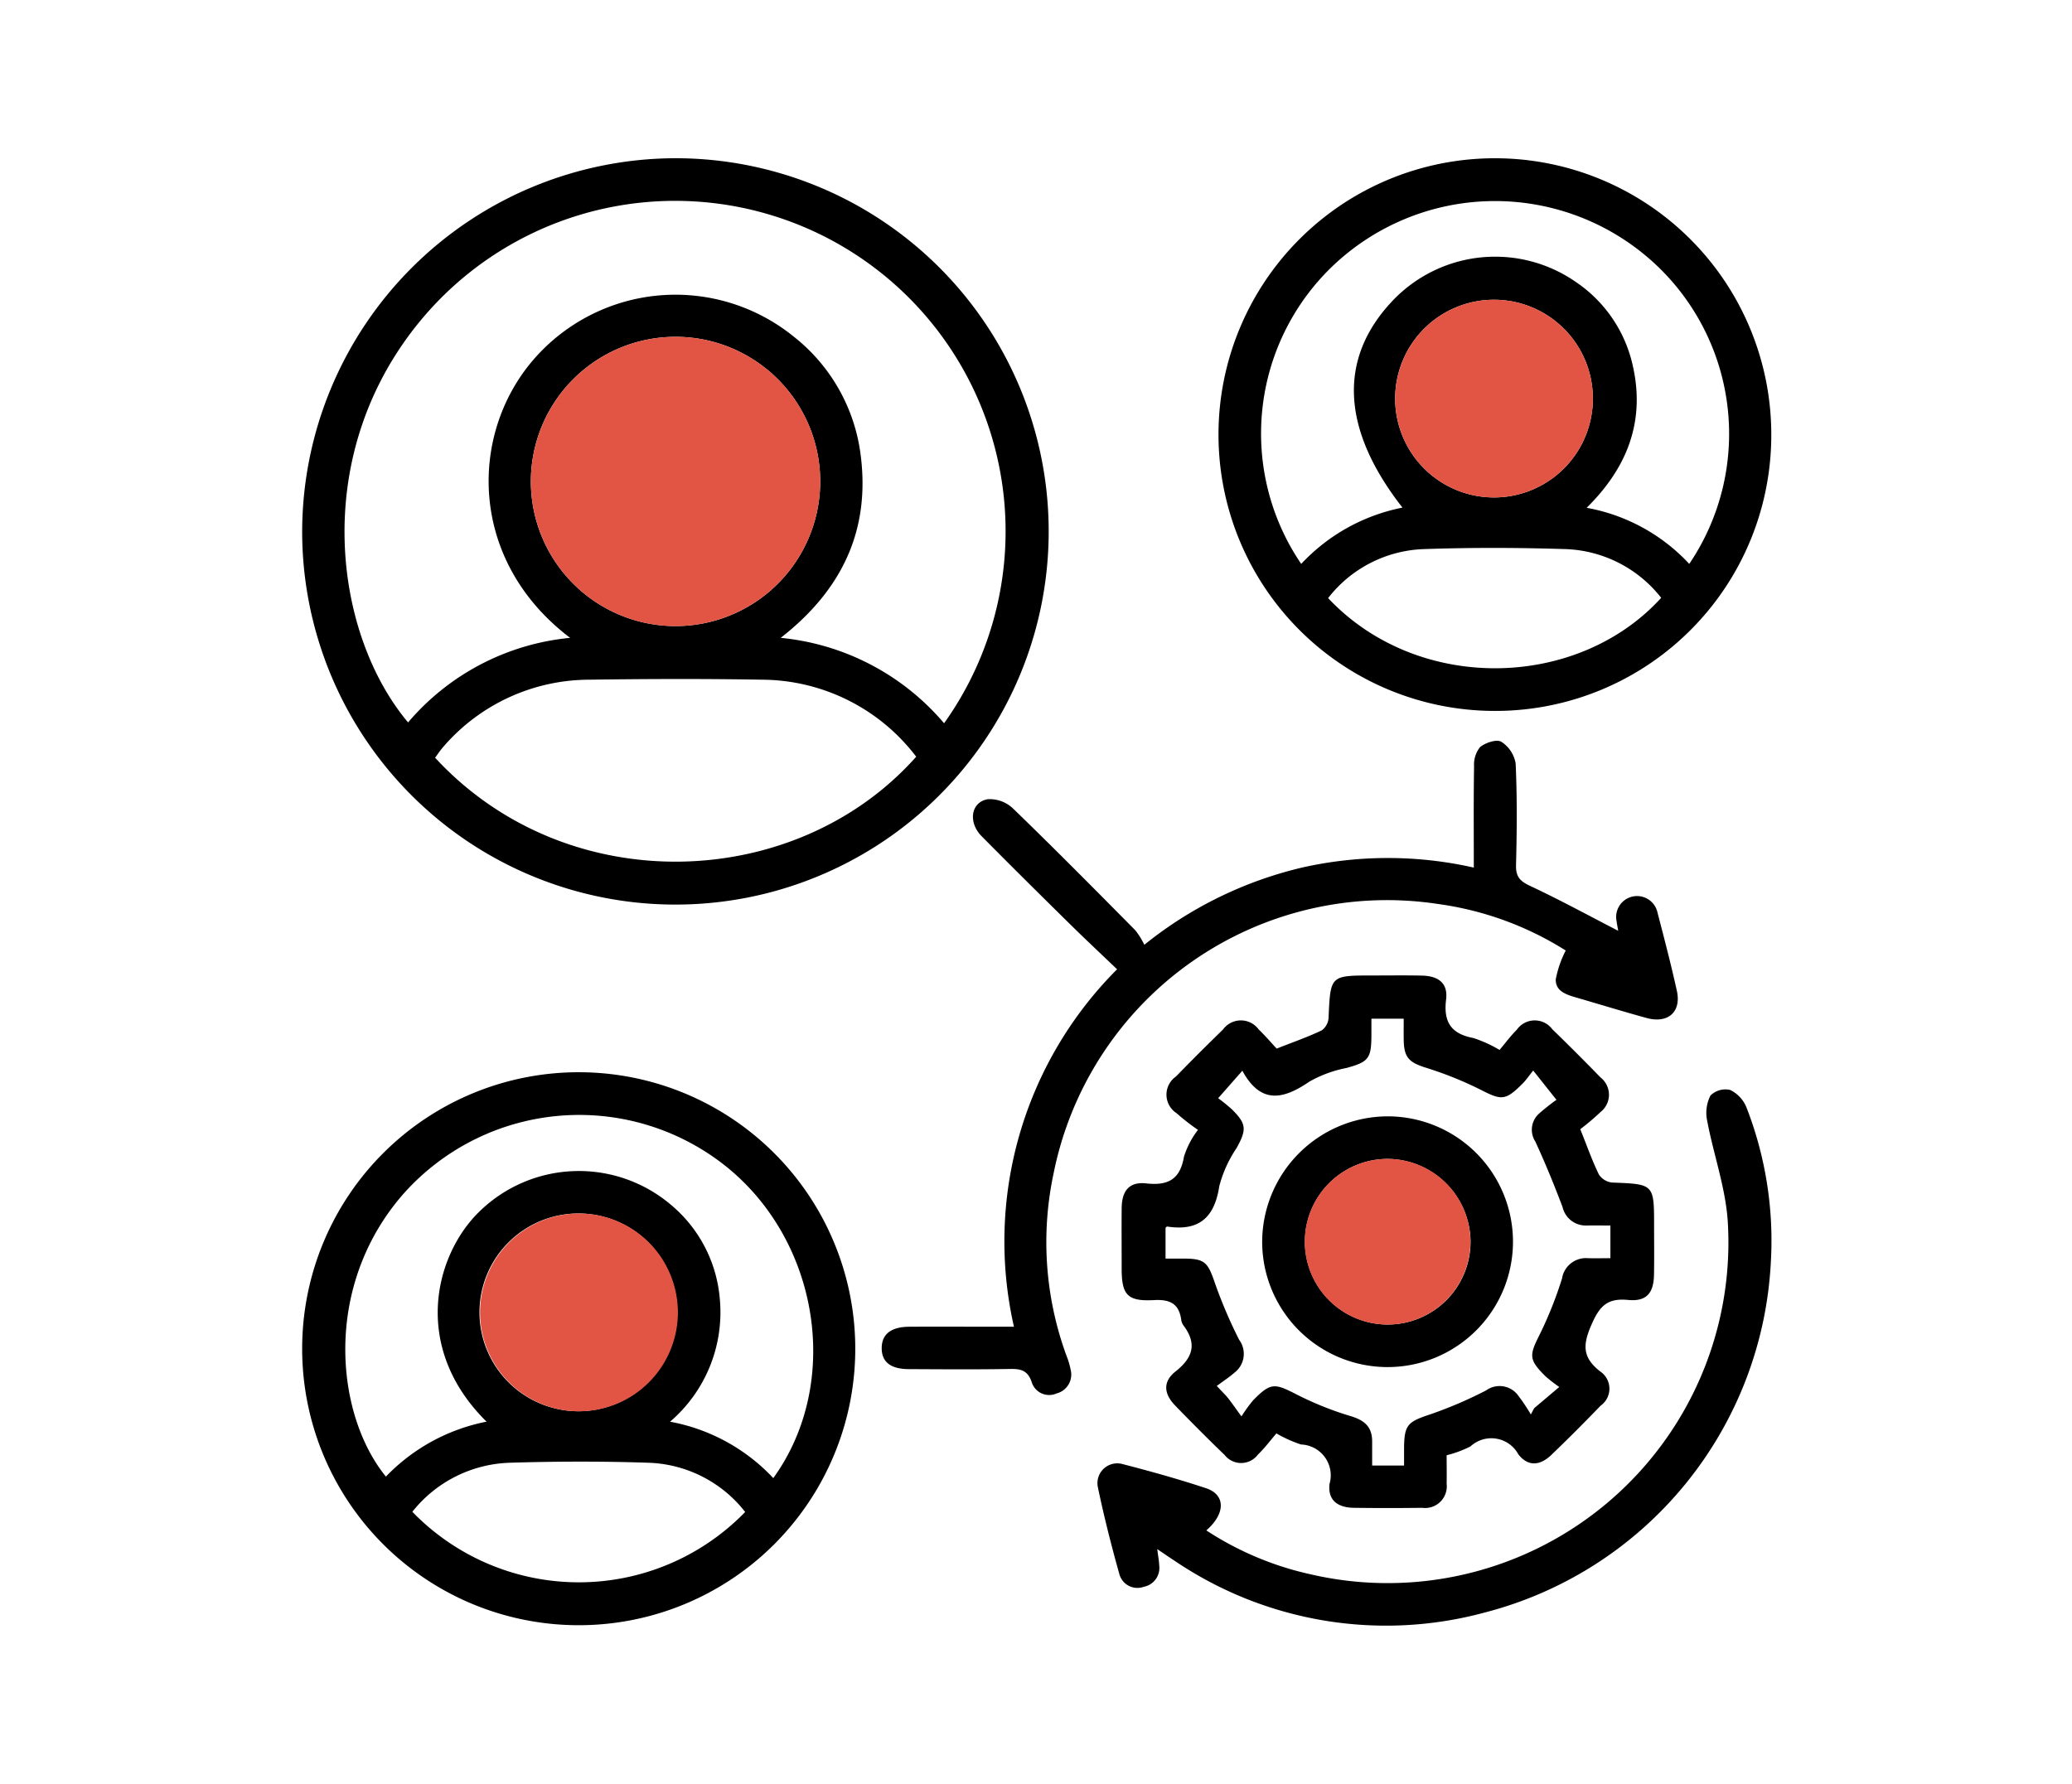
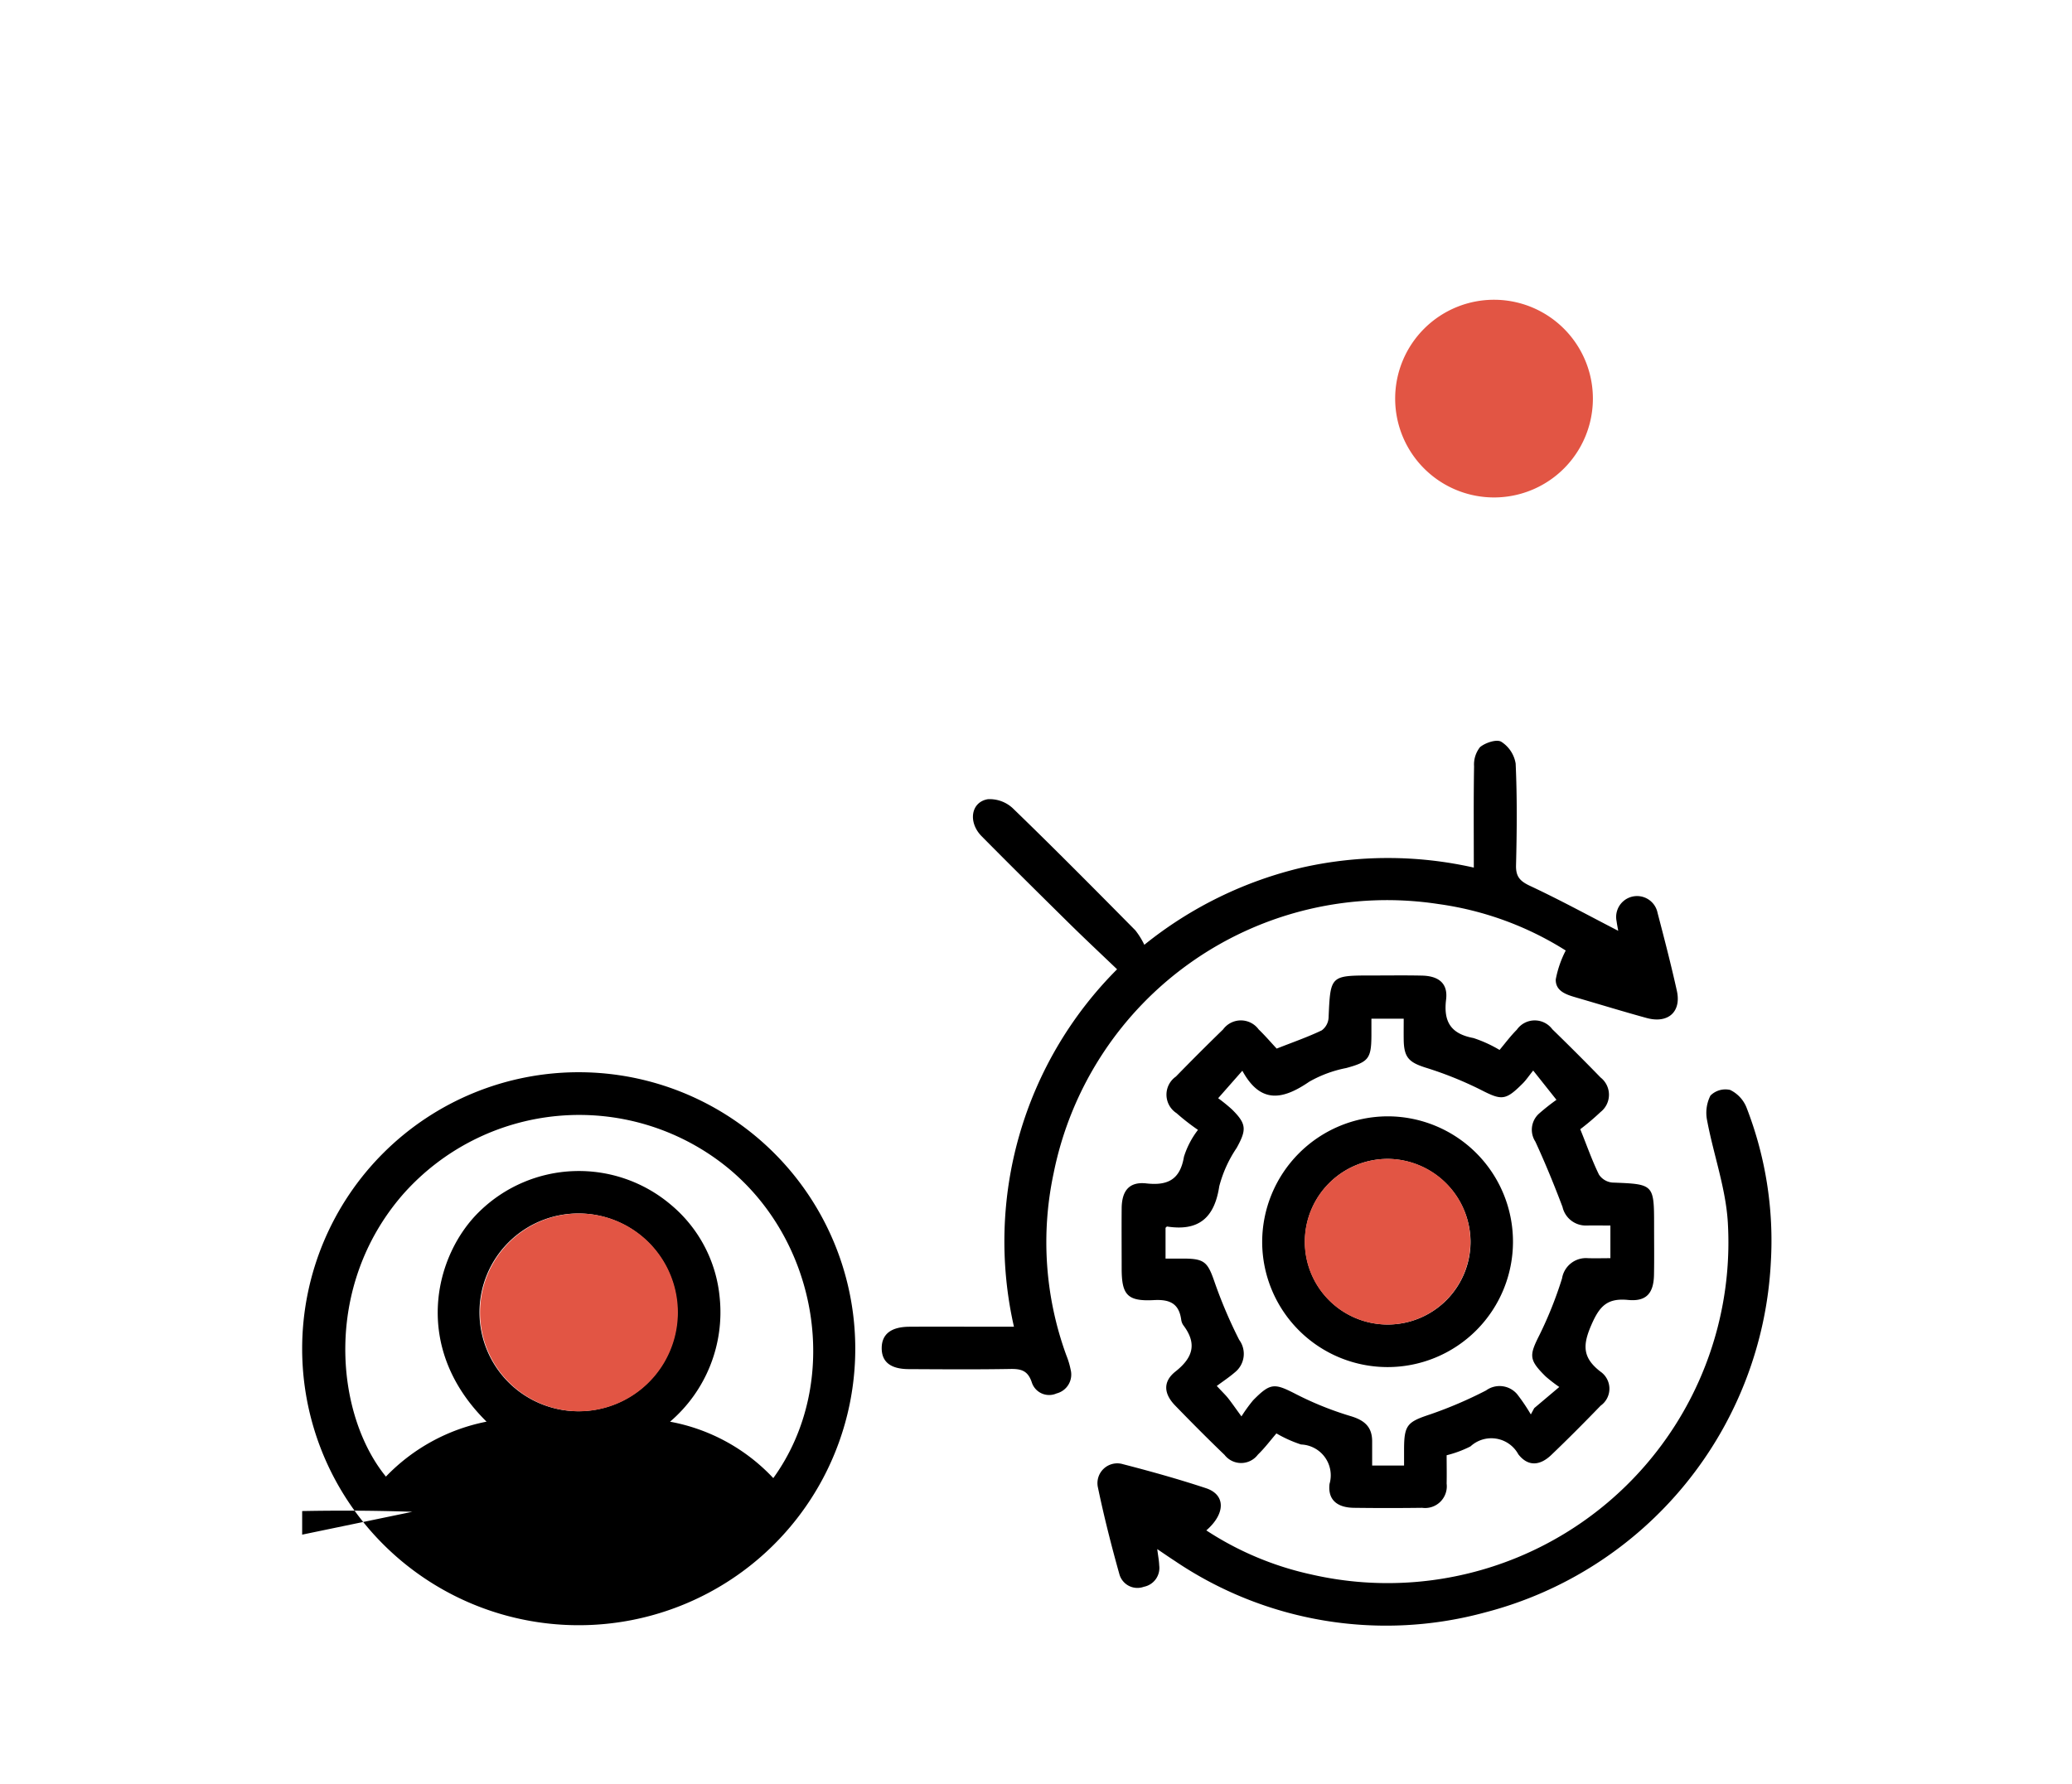
<svg xmlns="http://www.w3.org/2000/svg" width="144" height="124" viewBox="0 0 144 124">
  <defs>
    <clipPath id="clip-path">
      <rect id="Rectangle_8667" data-name="Rectangle 8667" width="144" height="124" transform="translate(234 2356)" fill="#a8a8a8" />
    </clipPath>
    <clipPath id="clip-path-2">
      <rect id="Rectangle_8666" data-name="Rectangle 8666" width="102.112" height="102" fill="none" />
    </clipPath>
  </defs>
  <g id="icon" transform="translate(-234 -2356)" clip-path="url(#clip-path)">
    <g id="Group_6678" data-name="Group 6678" transform="translate(255 2367)">
      <g id="Group_6677" data-name="Group 6677" clip-path="url(#clip-path-2)">
-         <path id="Path_49384" data-name="Path 49384" d="M25.98,0A25.941,25.941,0,1,1,0,25.845,26.005,26.005,0,0,1,25.98,0M18.623,33.34c-7.059-5.348-7.05-14.116-2.557-19.327a13.046,13.046,0,0,1,18.112-1.6,12.433,12.433,0,0,1,4.64,8.248c.664,5.218-1.311,9.364-5.561,12.68a17.027,17.027,0,0,1,11.355,5.937A22.969,22.969,0,0,0,8.375,11.106C.469,20.47,2.144,33.015,7.361,39.22a16.889,16.889,0,0,1,11.263-5.88m7.073-.821a10.054,10.054,0,1,0-9.8-10.3,10.058,10.058,0,0,0,9.8,10.3m16.98,9.086a13.543,13.543,0,0,0-10.7-5.356c-4-.069-8.01-.056-12.014,0A13.426,13.426,0,0,0,9.838,40.883c-.225.248-.407.536-.6.789,9.179,9.943,25.075,9.345,33.435-.068" transform="translate(0 -0.001)" />
-         <path id="Path_49385" data-name="Path 49385" d="M245.147,38.419a19.209,19.209,0,1,1,19.23-19.236,19.177,19.177,0,0,1-19.23,19.236M231.708,28.2a13.091,13.091,0,0,1,7.037-3.914c-4.261-5.446-4.48-10.362-.706-14.36a9.826,9.826,0,0,1,12.791-1.3,9.473,9.473,0,0,1,3.9,5.7c.914,3.894-.325,7.156-3.186,9.973a12.845,12.845,0,0,1,7.132,3.9A16.133,16.133,0,0,0,255.915,7a16.347,16.347,0,0,0-22.062.532A16.112,16.112,0,0,0,231.708,28.2m13.485-4.622a6.871,6.871,0,0,0-.006-13.741,6.871,6.871,0,1,0,.006,13.741m-11.614,7c6.254,6.641,17.342,6.366,23.146-.021a8.826,8.826,0,0,0-6.631-3.386c-3.3-.106-6.6-.114-9.9,0a8.806,8.806,0,0,0-6.613,3.4" transform="translate(-162.276 0)" />
-         <path id="Path_49386" data-name="Path 49386" d="M19.266,225.415A19.22,19.22,0,1,1,0,244.522a19.219,19.219,0,0,1,19.265-19.107m-6.45,24.29c-5.252-5.178-3.606-11.629-.455-14.646a9.888,9.888,0,0,1,13.247-.447,9.537,9.537,0,0,1,3.408,6.451,10.013,10.013,0,0,1-3.448,8.645,13.066,13.066,0,0,1,7.175,3.921c4.792-6.63,3.2-16.567-3.4-21.76A16.344,16.344,0,0,0,7,233.912c-5.6,6.444-4.678,15.326-1.18,19.612a13.226,13.226,0,0,1,7-3.82m6.322-.724a6.874,6.874,0,1,0-6.819-6.851,6.879,6.879,0,0,0,6.819,6.851M7.657,255.97a16.108,16.108,0,0,0,23.131.014,8.877,8.877,0,0,0-6.708-3.422c-3.226-.109-6.461-.1-9.687,0a9,9,0,0,0-6.736,3.408" transform="translate(0 -161.88)" />
+         <path id="Path_49386" data-name="Path 49386" d="M19.266,225.415A19.22,19.22,0,1,1,0,244.522a19.219,19.219,0,0,1,19.265-19.107m-6.45,24.29c-5.252-5.178-3.606-11.629-.455-14.646a9.888,9.888,0,0,1,13.247-.447,9.537,9.537,0,0,1,3.408,6.451,10.013,10.013,0,0,1-3.448,8.645,13.066,13.066,0,0,1,7.175,3.921c4.792-6.63,3.2-16.567-3.4-21.76A16.344,16.344,0,0,0,7,233.912c-5.6,6.444-4.678,15.326-1.18,19.612a13.226,13.226,0,0,1,7-3.82m6.322-.724a6.874,6.874,0,1,0-6.819-6.851,6.879,6.879,0,0,0,6.819,6.851M7.657,255.97c-3.226-.109-6.461-.1-9.687,0a9,9,0,0,0-6.736,3.408" transform="translate(0 -161.88)" />
        <path id="Path_49387" data-name="Path 49387" d="M233.921,212.2c.5,1.236.843,2.232,1.308,3.169a1.256,1.256,0,0,0,.926.545c2.9.112,2.9.1,2.9,3.029,0,1.124.015,2.249-.006,3.373-.023,1.284-.52,1.884-1.806,1.758-1.445-.141-1.977.431-2.541,1.723-.614,1.406-.636,2.279.612,3.25a1.445,1.445,0,0,1,.03,2.374c-1.123,1.162-2.263,2.31-3.431,3.427-.792.758-1.618.82-2.291-.041a2.137,2.137,0,0,0-3.326-.553,7.742,7.742,0,0,1-1.659.616c0,.648.015,1.31,0,1.971a1.508,1.508,0,0,1-1.7,1.683q-2.372.031-4.744,0c-1.151-.015-1.826-.547-1.694-1.662a2.145,2.145,0,0,0-1.98-2.74,8.84,8.84,0,0,1-1.711-.77c-.412.477-.813,1.018-1.29,1.477a1.457,1.457,0,0,1-2.315.017c-1.165-1.12-2.305-2.267-3.43-3.428-.8-.822-.867-1.668.019-2.368,1.231-.973,1.506-1.947.545-3.219a.878.878,0,0,1-.147-.392c-.158-1.117-.791-1.412-1.888-1.354-1.85.1-2.246-.361-2.249-2.173,0-1.406-.012-2.811,0-4.217.013-1.22.531-1.854,1.718-1.721,1.524.171,2.348-.3,2.61-1.851a5.956,5.956,0,0,1,.975-1.87,15.421,15.421,0,0,1-1.492-1.164,1.533,1.533,0,0,1-.043-2.542q1.618-1.662,3.281-3.279a1.532,1.532,0,0,1,2.471,0c.454.437.865.919,1.253,1.334,1.13-.446,2.156-.8,3.132-1.268a1.173,1.173,0,0,0,.475-.879c.127-2.931.117-2.935,3.015-2.935,1.16,0,2.32-.018,3.479.008s1.811.542,1.673,1.66c-.194,1.576.354,2.389,1.9,2.68a9.022,9.022,0,0,1,1.815.827c.378-.448.755-.961,1.2-1.405a1.521,1.521,0,0,1,2.466-.034q1.7,1.651,3.354,3.354a1.525,1.525,0,0,1,0,2.4,17.363,17.363,0,0,1-1.415,1.2m-25.154-2.154a11.584,11.584,0,0,1,.954.775c1.016,1.006,1.024,1.407.325,2.675a8.648,8.648,0,0,0-1.209,2.664c-.333,2.2-1.434,3.141-3.629,2.8-.022,0-.052.042-.105.088V221.2c.5,0,.923,0,1.341,0,1.377.011,1.6.283,2.056,1.6a32.621,32.621,0,0,0,1.72,4.046,1.643,1.643,0,0,1-.294,2.257c-.391.339-.828.626-1.262.95.415.446.619.638.79.855.263.332.5.682.925,1.261a10.821,10.821,0,0,1,.807-1.116c1.22-1.24,1.486-1.2,3-.422a22.543,22.543,0,0,0,3.788,1.521c.948.285,1.481.736,1.488,1.735,0,.545,0,1.09,0,1.7h2.218c0-.459,0-.8,0-1.145.005-1.7.24-1.893,1.852-2.426a29.184,29.184,0,0,0,3.845-1.65,1.6,1.6,0,0,1,2.176.277,13.2,13.2,0,0,1,.937,1.39l.236-.438,1.741-1.47a10.42,10.42,0,0,1-.946-.731c-1.188-1.176-1.149-1.462-.41-2.926a27.209,27.209,0,0,0,1.547-3.887,1.684,1.684,0,0,1,1.8-1.41c.514.016,1.029,0,1.561,0V218.9c-.6,0-1.119-.007-1.64,0a1.658,1.658,0,0,1-1.688-1.293c-.579-1.532-1.2-3.049-1.886-4.538a1.51,1.51,0,0,1,.225-1.921,14.7,14.7,0,0,1,1.241-.985l-1.617-2.036c-.312.39-.49.658-.712.882-1.235,1.241-1.483,1.2-3,.423a25.407,25.407,0,0,0-3.787-1.514c-1.133-.365-1.482-.7-1.5-1.933-.006-.478,0-.956,0-1.463H219.41c0,.435,0,.812,0,1.189-.01,1.6-.216,1.823-1.755,2.243a8.441,8.441,0,0,0-2.554.943c-1.8,1.231-3.374,1.609-4.661-.756l-1.672,1.9" transform="translate(-145.099 -144.71)" />
        <path id="Path_49388" data-name="Path 49388" d="M161.157,157.862a27.5,27.5,0,0,1,11.019-5.384,27.127,27.127,0,0,1,11.883.015c0-2.412-.021-4.728.018-7.044a1.944,1.944,0,0,1,.415-1.331c.369-.307,1.154-.566,1.475-.373a2.221,2.221,0,0,1,1,1.517c.107,2.35.086,4.709.026,7.062-.02.8.274,1.112.98,1.443,2.088.977,4.115,2.086,6.123,3.12-.024-.138-.079-.405-.116-.675a1.453,1.453,0,1,1,2.849-.574c.471,1.8.939,3.6,1.341,5.416.326,1.469-.611,2.3-2.1,1.894-1.624-.446-3.234-.94-4.851-1.411-.691-.2-1.488-.432-1.465-1.271a7.335,7.335,0,0,1,.693-2.009,22.256,22.256,0,0,0-8.842-3.23,23.632,23.632,0,0,0-26.749,18.718,22.939,22.939,0,0,0,.887,12.659,5.536,5.536,0,0,1,.3,1.005,1.354,1.354,0,0,1-.985,1.638,1.265,1.265,0,0,1-1.722-.782c-.275-.813-.744-.933-1.492-.92-2.354.041-4.71.023-7.065.011-1.267-.006-1.884-.514-1.87-1.485.014-.949.654-1.453,1.917-1.461,2-.013,4.007,0,6.01,0H152.1a26.763,26.763,0,0,1,7.167-24.848c-1.172-1.122-2.319-2.194-3.437-3.3-2-1.973-4-3.95-5.978-5.952-.958-.971-.744-2.375.434-2.571a2.351,2.351,0,0,1,1.733.629c2.879,2.786,5.7,5.636,8.515,8.483a5.3,5.3,0,0,1,.625,1.006" transform="translate(-102.632 -103.183)" />
        <path id="Path_49389" data-name="Path 49389" d="M200.259,261.583c.063.51.127.82.136,1.133a1.333,1.333,0,0,1-1.067,1.485,1.3,1.3,0,0,1-1.7-.871c-.559-1.992-1.068-4-1.491-6.028a1.377,1.377,0,0,1,1.745-1.621c1.937.5,3.866,1.039,5.764,1.667,1.359.449,1.377,1.754.023,2.934a21.762,21.762,0,0,0,7.3,3.064,23.685,23.685,0,0,0,28.944-24.462c-.14-2.382-.993-4.718-1.438-7.09a2.647,2.647,0,0,1,.229-1.737,1.468,1.468,0,0,1,1.373-.392,2.311,2.311,0,0,1,1.136,1.225,25.538,25.538,0,0,1,1.689,10.745,26.554,26.554,0,0,1-19.861,24.349,26.2,26.2,0,0,1-21.578-3.592c-.348-.225-.689-.461-1.2-.807" transform="translate(-140.832 -164.898)" />
-         <path id="Path_49391" data-name="Path 49391" d="M66.178,64.137A10.054,10.054,0,1,1,76.485,54.35a10.062,10.062,0,0,1-10.307,9.787" transform="translate(-40.483 -31.618)" fill="#e25544" />
        <path id="Path_49394" data-name="Path 49394" d="M276.518,48.647a6.871,6.871,0,1,1-.006-13.741,6.871,6.871,0,0,1,.006,13.741" transform="translate(-193.6 -25.068)" fill="#e25544" />
        <path id="Path_49397" data-name="Path 49397" d="M50.521,274a6.874,6.874,0,1,1,.2-13.747,6.874,6.874,0,0,1-.2,13.747" transform="translate(-31.384 -186.896)" fill="#e25544" />
        <path id="Path_49400" data-name="Path 49400" d="M245.422,236.294a8.715,8.715,0,1,1-8.7,8.736,8.748,8.748,0,0,1,8.7-8.736m.065,2.959a5.756,5.756,0,1,0,5.717,5.709,5.81,5.81,0,0,0-5.717-5.709" transform="translate(-170.003 -169.693)" />
        <path id="Path_49401" data-name="Path 49401" d="M253.011,246.793a5.757,5.757,0,1,1-5.81,5.745,5.765,5.765,0,0,1,5.81-5.745" transform="translate(-177.526 -177.233)" fill="#e25544" />
      </g>
    </g>
  </g>
</svg>